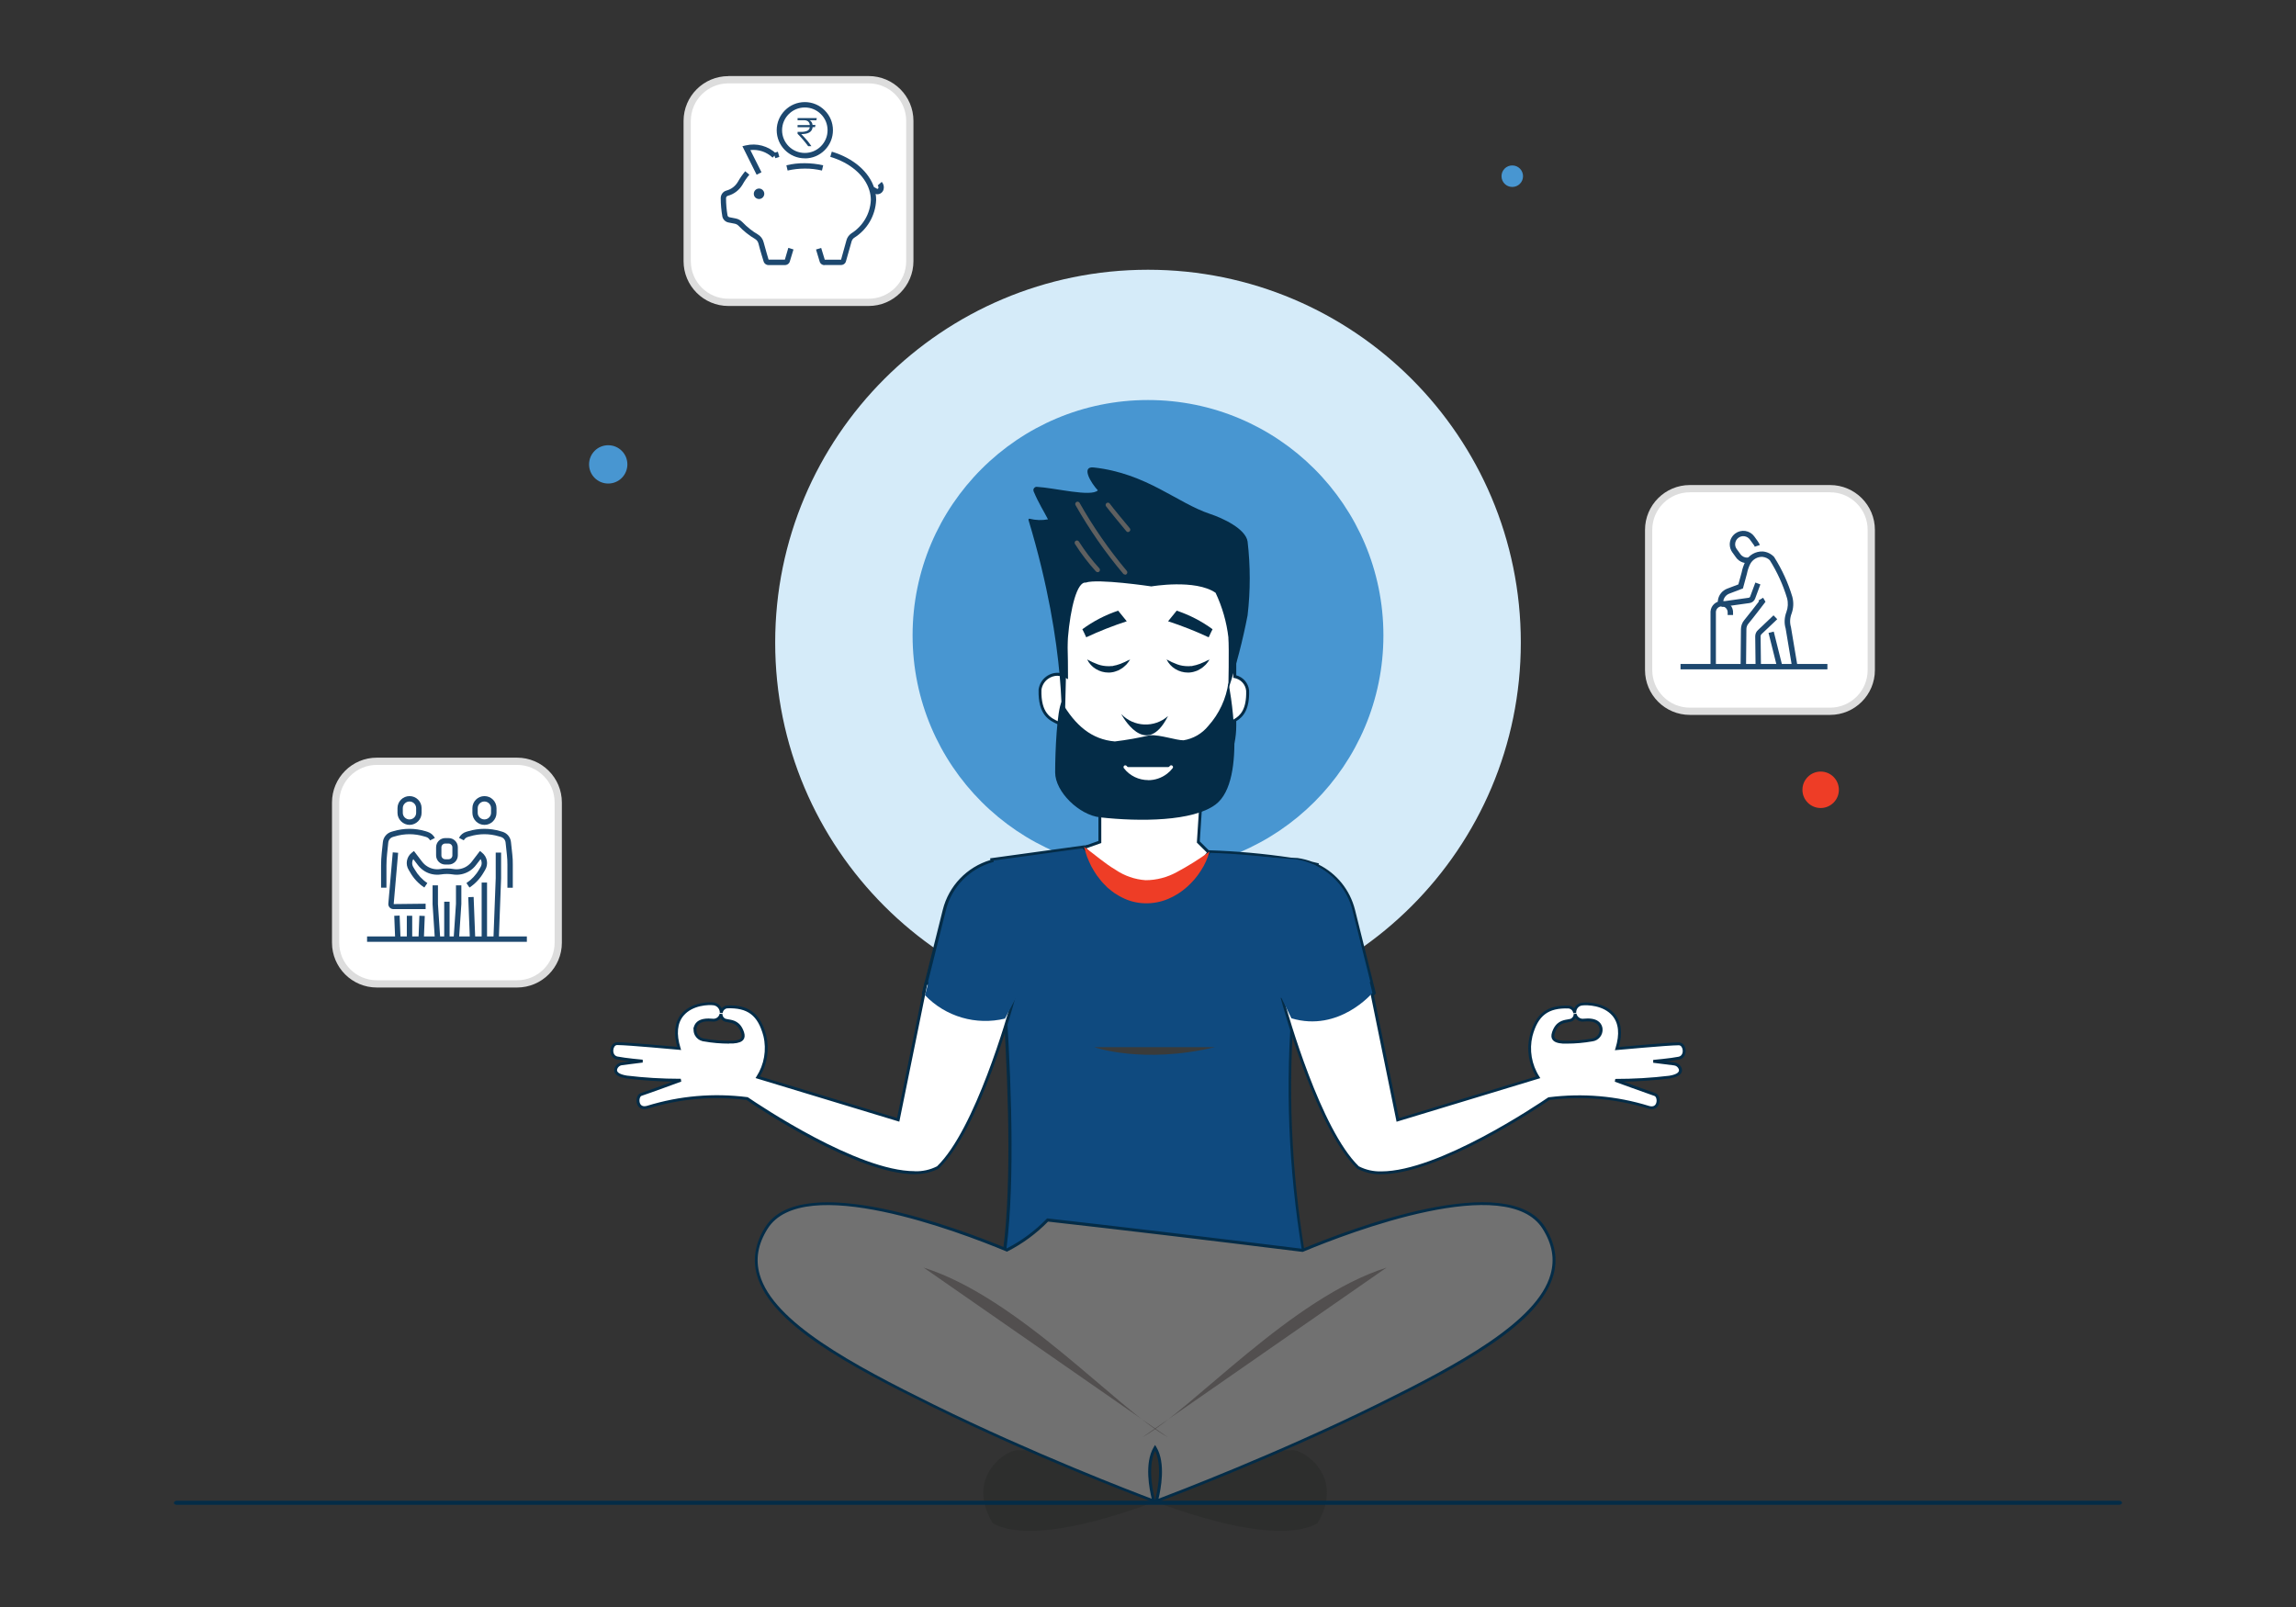
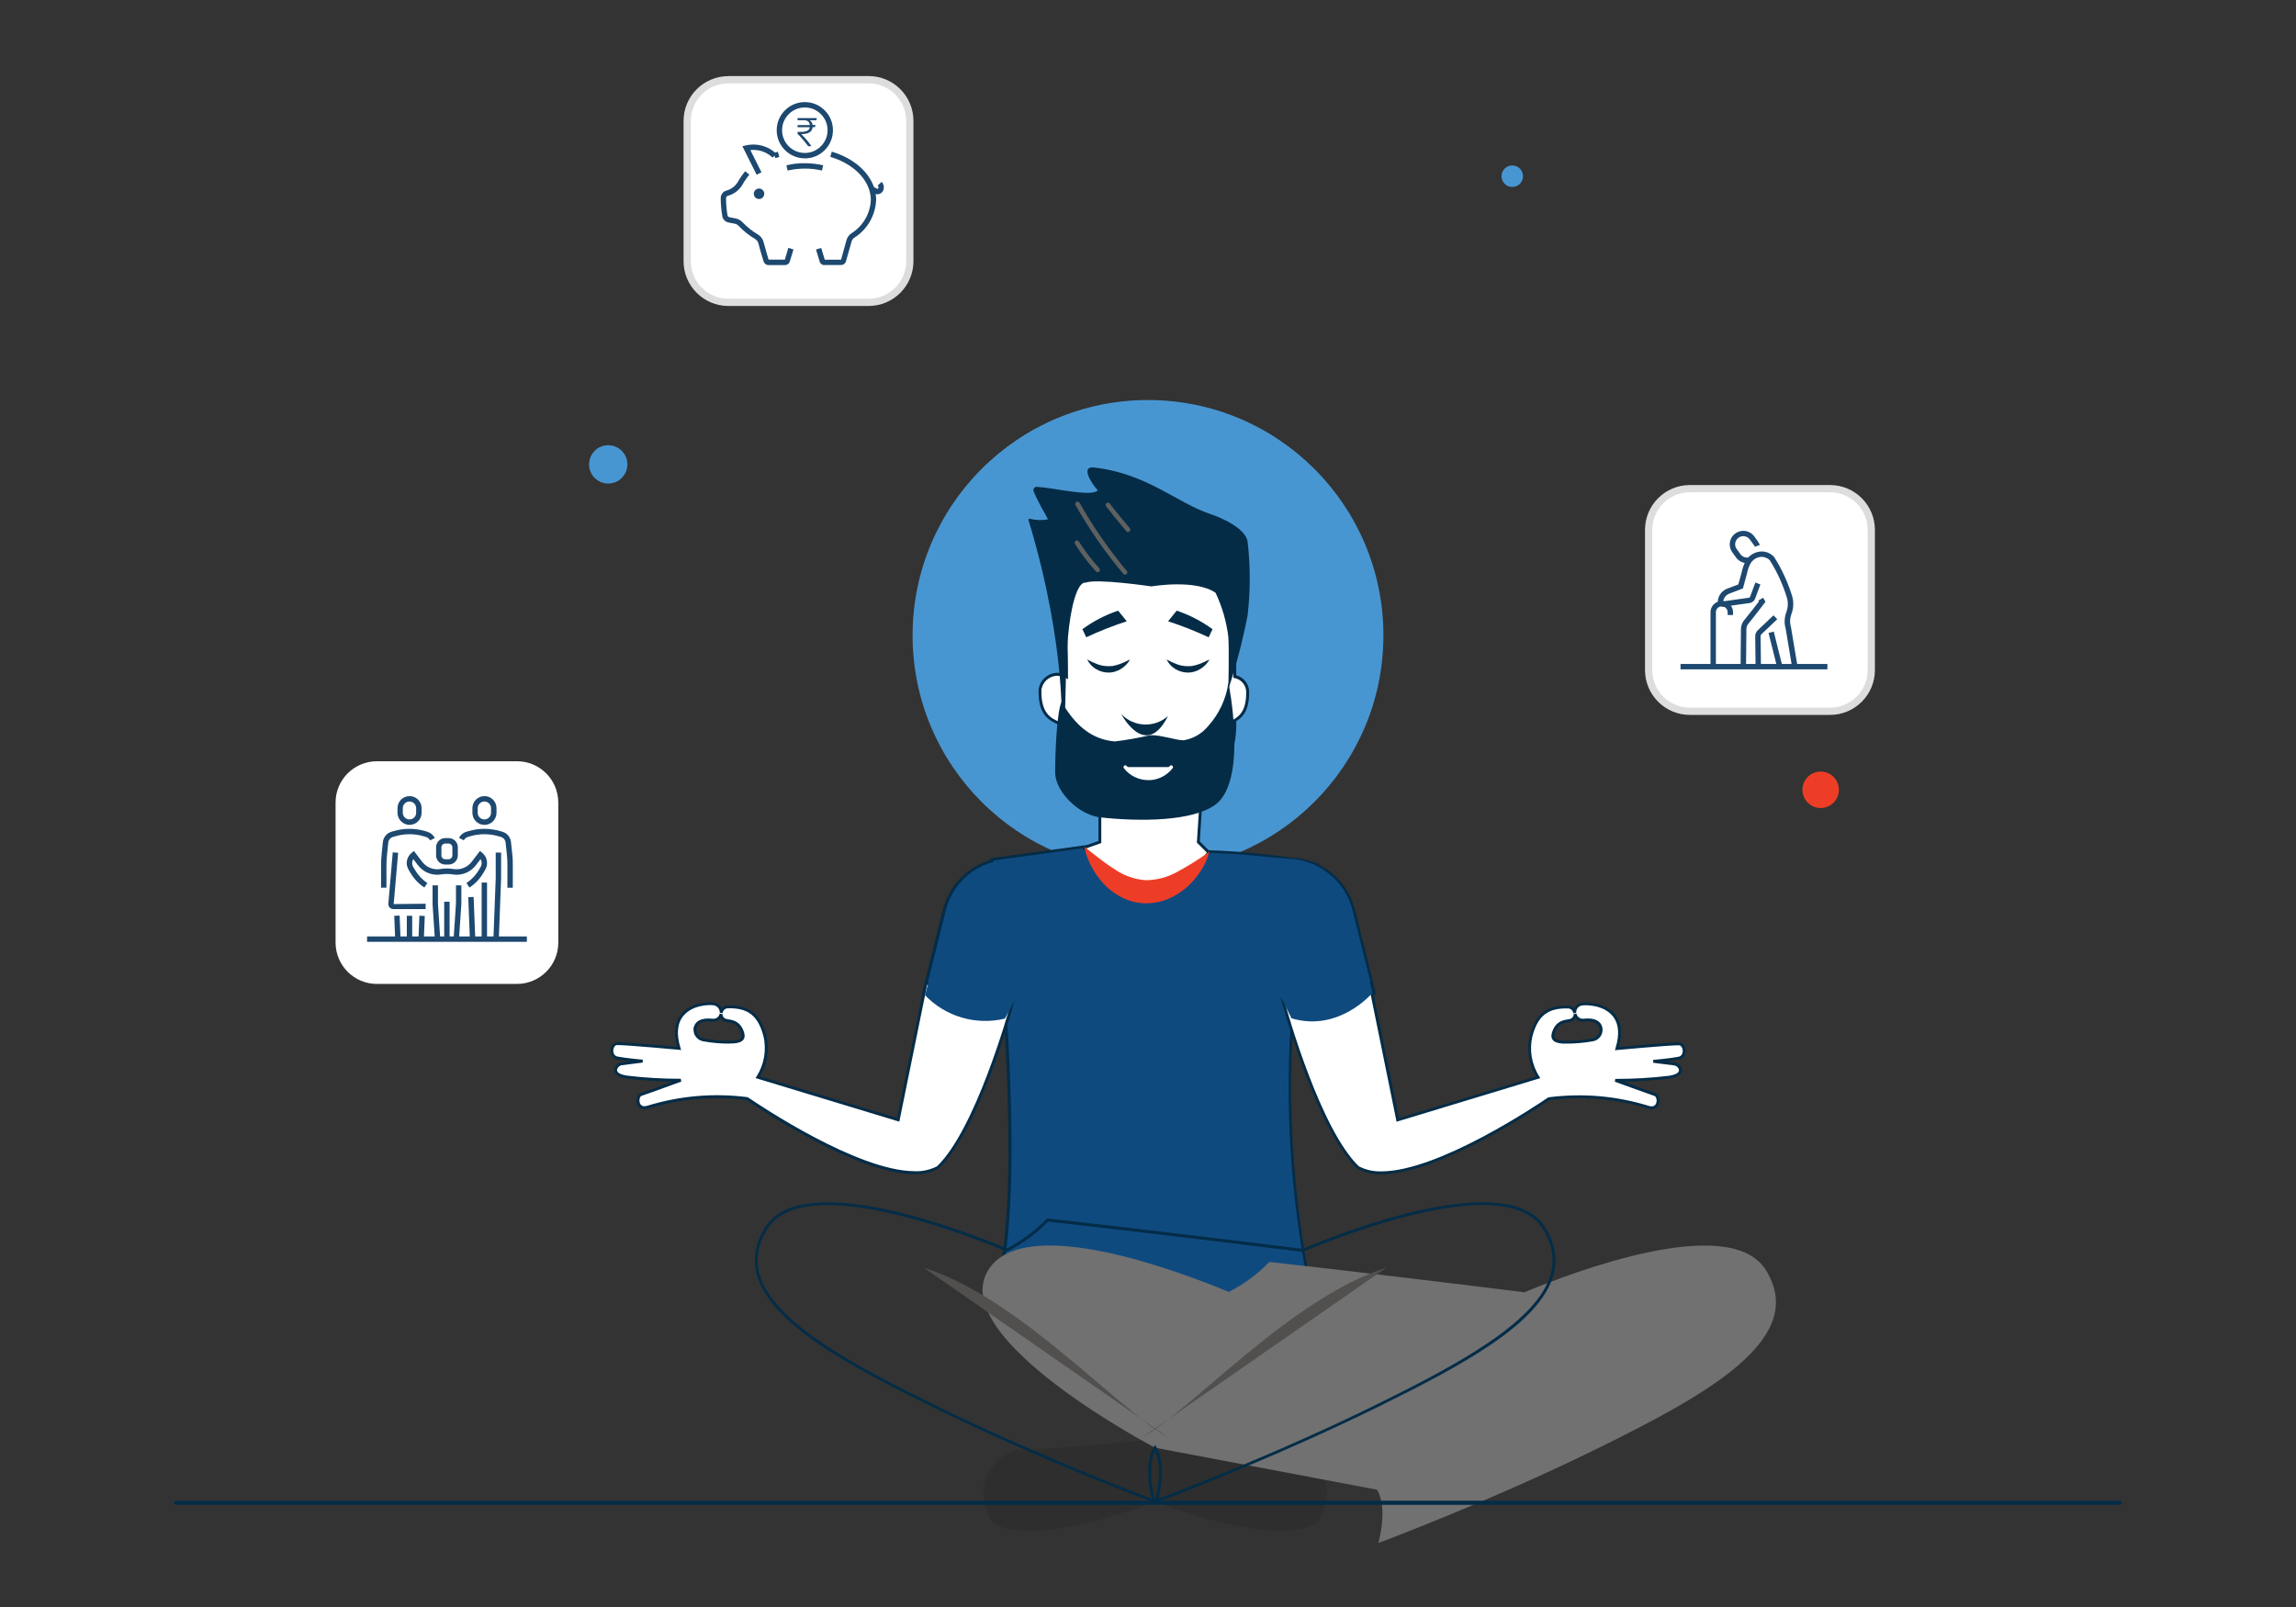
<svg xmlns="http://www.w3.org/2000/svg" id="Layer_1" data-name="Layer 1" viewBox="0 0 320 224">
  <rect x="0" y="0" width="320" height="224" fill="#333333" stroke="none" />
  <defs>
    <style>
      .cls-1 {
        fill: #1d486f;
      }

      .cls-2, .cls-3 {
        fill: #fff;
      }

      .cls-4 {
        fill: #717171;
      }

      .cls-5, .cls-6 {
        fill: #0f4a7f;
      }

      .cls-7, .cls-3, .cls-6, .cls-8, .cls-9, .cls-10, .cls-11, .cls-12, .cls-13 {
        fill-rule: evenodd;
      }

      .cls-7, .cls-14 {
        fill: #042c47;
      }

      .cls-15 {
        fill: none;
      }

      .cls-16 {
        fill: #ddd;
      }

      .cls-8, .cls-17 {
        fill: #4896d1;
      }

      .cls-9 {
        fill: #3a3b3a;
      }

      .cls-10 {
        fill: #5f6060;
      }

      .cls-18 {
        fill: #d5ebf9;
      }

      .cls-11 {
        fill: #2d2e2d;
      }

      .cls-12 {
        fill: #ee3d26;
      }

      .cls-13 {
        fill: #524f4f;
      }
    </style>
  </defs>
  <rect class="cls-15" width="320" height="224" />
  <g id="Group_37881" data-name="Group 37881">
    <g id="Path_38065" data-name="Path 38065">
-       <path class="cls-18" d="M211.96,89.56c0,28.69-23.26,51.96-51.96,51.96s-51.96-23.26-51.96-51.96,23.26-51.96,51.96-51.96h0c28.69,0,51.96,23.26,51.96,51.96" />
-     </g>
+       </g>
    <g id="Path_38066" data-name="Path 38066">
      <path class="cls-17" d="M192.81,88.57c0,18.12-14.69,32.81-32.81,32.81s-32.81-14.69-32.81-32.81,14.69-32.81,32.81-32.81h0c18.12,0,32.81,14.69,32.81,32.81" />
    </g>
    <g id="Path_38067" data-name="Path 38067">
      <path class="cls-5" d="M140.15,176.06c-.12-.09-.23-.17-.35-.26,1.42-8.63,1.06-22.38.33-34.1l-.11.24c-6.64,1.99-11.29-3.54-11.29-3.54l2.89-11.55c.83-3.31,3.37-5.92,6.65-6.83l-.02-.21,12.84-1.77.02.03.2-.03-.09.2c8.81,13.4,17.36.47,17.36.47,3.81.12,7.62.46,11.39,1.02l.92.05c.68.1,1.34.27,1.98.51.26.06.51.12.76.19l-.03.12c2.55,1.22,4.43,3.51,5.11,6.25l2.88,11.55s-4.65,5.53-11.29,3.54l-.14-.29c-.83,11.71-.19,23.48,1.91,35.04l-.86.55c-12.62,8.11-28.93,7.64-41.06-1.18" />
    </g>
    <g id="Path_38068" data-name="Path 38068">
      <path class="cls-14" d="M161.52,183.27c-7.54,0-15.06-2.36-21.5-7.04l-.31-.22h0s-.15-.11-.15-.11l.02-.12c1.45-8.81,1-23.04.36-33.6-6.63,1.91-11.33-3.58-11.38-3.64l-.07-.08,2.91-11.65c.83-3.32,3.36-5.96,6.63-6.93l-.03-.24,13.16-1.81.02.03.44-.07-.2.44c2.59,3.91,5.41,5.89,8.36,5.9,0,0,0,0,0,0,4.88,0,8.55-5.46,8.59-5.52l.06-.09h.11c3.81.12,7.65.47,11.41,1.03l.9.05c.71.1,1.38.28,2.04.52.23.05.49.12.74.18l.19.05-.04.16c2.54,1.26,4.38,3.56,5.07,6.31l2.91,11.65-.07.08c-.05.06-4.77,5.56-11.42,3.63-.78,11.53-.12,23.13,1.94,34.5l.02.13-.97.62c-6.08,3.91-12.94,5.85-19.79,5.85ZM140.57,176.12c12.12,8.62,27.99,9.01,40.53.95l.74-.48c-2.08-11.52-2.72-23.28-1.89-34.96l.05-.74.43.87c5.97,1.74,10.34-2.78,10.93-3.43l-2.86-11.45c-.67-2.69-2.5-4.93-5.01-6.12l-.15-.07.02-.09c-.18-.05-.37-.09-.56-.14-.65-.24-1.3-.41-1.96-.51l-.9-.05c-3.73-.56-7.52-.9-11.27-1.02-.53.76-4.06,5.6-8.86,5.61h0c-3.12,0-6.07-2.08-8.76-6.17l-.06-.09h0s-12.51,1.72-12.51,1.72l.02.19-.16.05c-3.21.89-5.71,3.45-6.51,6.69l-2.86,11.45c.58.64,4.95,5.17,10.93,3.43l.07-.16.38.07c.66,10.58,1.13,25.04-.31,34.02l.04.03c.07.05.14.1.21.15l.31.22h0Z" />
    </g>
    <g id="Path_38069" data-name="Path 38069">
      <path class="cls-3" d="M153.29,109.18v8.18l-2.24.8s5.29,5.74,8.85,6.59,4.96-2.74,5.41-3.18c.75-.6,1.54-1.15,2.36-1.66l.79-1.1-1.44-1.44.66-10.18-14.39,1.99Z" />
    </g>
    <g id="Path_38070" data-name="Path 38070">
      <path class="cls-14" d="M160.96,125.08c-.34,0-.71-.04-1.1-.14-3.58-.86-8.73-6.41-8.95-6.65l-.21-.22,2.39-.85v-8.22l14.8-2.05-.67,10.33,1.5,1.5-.94,1.29c-.81.5-1.6,1.06-2.34,1.65-.04.04-.15.21-.27.41-.58.93-1.83,2.95-4.21,2.95ZM151.41,118.25c1.01,1.06,5.47,5.58,8.54,6.31,2.83.67,4.21-1.56,4.88-2.64.14-.23.25-.4.34-.49.76-.61,1.55-1.16,2.36-1.67l.67-.93-1.39-1.38.65-10.03-13.97,1.94v8.15l-2.09.74Z" />
    </g>
    <g id="Path_38071" data-name="Path 38071">
      <path class="cls-2" d="M104.12,153.13c-4.67-.59-9.4-.18-13.9,1.2-1.55.44-1.55-1.55-.88-1.77,1.22-.41,5.53-1.99,5.53-1.99-2.52,0-5.03-.14-7.53-.44-1.55-.26-1.67-.82-1.5-1.24.14-.32.43-.55.77-.61l2.94-.37s-2.43-.22-3.54-.44-.88-1.99,0-1.99c1.55,0,8.63.66,8.63.66-1.77-5.76,3.32-6.42,4.87-6.2.6.11,1.03.65,1,1.26.05-.44.39-.79.83-.84,2.81-.1,4.4.88,5.24,4.01.48,1.98.12,4.08-.98,5.79l19.57,5.94,3.88-19.05,12.2,2.2s-4.79,17.95-10.54,23.49c-1,.51-2.11.76-3.24.73-7.97,0-21.63-9.16-23.36-10.34M96.91,143.18c-.2.76.24,1.53,1,1.73,0,0,0,0,0,0,.07.02.15.03.22.04,1.33.24,2.68.34,4.03.3,1.31-.08,1.57-.57,1.33-1.33-.66-1.99-2.2-1.42-2.66-1.86-.09-.08-.17-.18-.24-.28-.08-.14-.11-.3-.09-.46-.1.55-.61.93-1.17.87-.19-.02-.38-.03-.58-.03-1.2,0-1.68.47-1.85,1.02h0Z" />
    </g>
    <g id="Path_38072" data-name="Path 38072">
      <path class="cls-14" d="M127.71,163.67c-.08,0-.16,0-.24,0h-.01c-8,0-21.68-9.15-23.41-10.34-4.66-.59-9.29-.18-13.77,1.2-.88.25-1.35-.19-1.5-.69-.17-.56,0-1.3.5-1.46.83-.28,3.13-1.11,4.49-1.61-2.15-.03-4.31-.18-6.44-.44-.89-.15-1.42-.4-1.63-.78-.12-.22-.13-.47-.03-.73.17-.39.51-.66.92-.73l1.22-.15c-.66-.08-1.36-.17-1.83-.27-.7-.14-.96-.8-.9-1.35.06-.61.45-1.04.94-1.04,1.38,0,6.99.51,8.36.64-.54-1.95-.34-3.5.6-4.61,1.23-1.44,3.45-1.72,4.57-1.57.47.09.85.4,1.04.81.18-.21.45-.36.74-.4,3.05-.11,4.64,1.1,5.46,4.16.47,1.95.15,4.02-.87,5.73l19.11,5.8,3.87-19.03,12.61,2.27-.06.21c-.2.74-4.87,18.07-10.6,23.58l-.05.03c-.96.49-2.02.75-3.1.75ZM127.48,163.26c1.08.04,2.16-.2,3.12-.69,5.31-5.13,9.85-21.14,10.41-23.16l-11.79-2.13-3.88,19.07-20.04-6.08.14-.22c1.07-1.66,1.42-3.72.96-5.64-.77-2.88-2.19-3.96-5.04-3.86-.33.04-.61.32-.64.66l-.4-.03c.02-.51-.34-.96-.84-1.05-.69-.1-2.95-.04-4.2,1.43-.89,1.05-1.04,2.56-.44,4.51l.09.29-.3-.03c-.07,0-7.09-.66-8.61-.66-.33,0-.51.35-.54.68-.04.36.1.82.58.92,1.08.22,3.5.44,3.52.44v.4s-2.93.37-2.93.37c-.27.05-.5.23-.61.49-.06.14-.05.27,0,.38.1.18.42.43,1.34.58,2.43.29,4.9.44,7.36.44.05,0,.09,0,.14,0l.07.39s-4.32,1.59-5.54,1.99c-.21.07-.37.55-.24.97.13.42.49.57,1.01.42,4.55-1.4,9.25-1.81,13.98-1.21l.09.03c1.54,1.05,15.28,10.29,23.23,10.29h.01ZM101.63,145.47c-1.19,0-2.37-.1-3.53-.31-.07,0-.16-.02-.24-.05-.42-.11-.76-.38-.98-.75-.17-.29-.24-.62-.21-.94h-.05s.09-.29.09-.29c.23-.77.92-1.16,2.04-1.16.2,0,.4.01.6.03.45.05.87-.26.95-.71l.4.06c-.01.12.01.24.07.34.05.08.12.16.2.23.1.09.31.13.57.17.66.11,1.65.27,2.15,1.77.14.43.12.77-.06,1.03-.22.33-.7.51-1.45.56-.18,0-.37,0-.55,0ZM97.12,143.17l-.02.07c-.08.31-.04.64.12.92.16.28.42.48.74.57.06.02.13.03.19.04,1.33.24,2.67.34,4.01.3.6-.04.99-.17,1.14-.39.1-.15.11-.37,0-.68-.42-1.27-1.21-1.4-1.83-1.5-.32-.05-.59-.1-.78-.28-.09-.09-.18-.19-.25-.3-.26.33-.69.53-1.13.48-.19-.02-.37-.03-.56-.03-.89,0-1.43.26-1.63.8Z" />
    </g>
    <g id="Path_38073" data-name="Path 38073">
      <path class="cls-2" d="M189.29,162.74c-5.76-5.53-10.54-23.49-10.54-23.49l12.2-2.2,3.88,19.05,19.57-5.94c-1.11-1.72-1.46-3.81-.98-5.79.84-3.13,2.44-4.11,5.24-4.01.44.05.79.4.83.84,0-.09,0-.18.02-.27.06-.52.47-.93.99-.99,1.55-.22,6.64.44,4.87,6.2,0,0,7.08-.66,8.63-.66.89,0,1.1,1.77,0,1.99s-3.54.44-3.54.44l2.94.37c.34.06.63.29.77.61.17.42.05.98-1.5,1.24-2.5.3-5.01.45-7.53.44,0,0,4.31,1.58,5.53,1.99.66.22.66,2.21-.88,1.77-4.5-1.39-9.24-1.8-13.91-1.2-1.74,1.19-15.39,10.34-23.36,10.34-1.12.04-2.24-.21-3.24-.72M219.41,141.8c-.07.1-.15.2-.24.28-.46.45-2-.13-2.66,1.86-.25.76.02,1.24,1.33,1.33,1.35.04,2.7-.06,4.03-.3.78-.08,1.34-.78,1.26-1.55,0-.07-.02-.15-.04-.22-.18-.63-.8-1.15-2.42-.98-.56.06-1.07-.32-1.17-.87.02.16-.02.32-.1.45h0Z" />
    </g>
    <g id="Path_38074" data-name="Path 38074">
      <path class="cls-14" d="M192.3,163.68c-1.07,0-2.14-.26-3.1-.76l-.05-.03c-5.73-5.51-10.4-22.84-10.6-23.58l-.06-.21,12.61-2.27,3.87,19.03,19.11-5.8c-1.02-1.71-1.34-3.78-.87-5.72.82-3.07,2.41-4.27,5.45-4.16.29.03.55.17.74.38.18-.42.59-.74,1.07-.79,1.11-.16,3.34.13,4.56,1.56.94,1.1,1.14,2.65.6,4.61,1.37-.13,6.98-.64,8.36-.64.49,0,.88.43.94,1.04.05.55-.2,1.21-.9,1.35-.47.09-1.17.19-1.82.26l1.21.15c.42.07.76.34.93.72.11.26.1.52-.02.73-.21.38-.75.63-1.63.78-2.14.26-4.3.41-6.45.44,1.36.5,3.66,1.33,4.49,1.61.49.16.66.9.49,1.46-.15.5-.63.94-1.5.69-4.49-1.38-9.13-1.79-13.78-1.2-1.74,1.18-15.43,10.34-23.43,10.34-.07,0-.15,0-.22,0ZM189.4,162.58c.96.49,2.03.73,3.11.7,7.95,0,21.71-9.25,23.25-10.3l.09-.03c4.73-.6,9.44-.2,13.99,1.21.51.15.87,0,1-.43.13-.41-.03-.89-.24-.96-1.21-.41-5.5-1.98-5.54-1.99l.07-.39c2.5,0,5.02-.14,7.5-.44.92-.15,1.23-.4,1.33-.58.06-.11.06-.24,0-.38-.11-.25-.34-.44-.62-.48l-2.93-.37v-.4s2.45-.22,3.53-.44c.46-.09.62-.53.58-.92-.03-.33-.22-.68-.54-.68-1.52,0-8.54.66-8.61.66l-.3.03.09-.29c.6-1.95.45-3.47-.44-4.52-1.26-1.47-3.52-1.52-4.21-1.43-.43.05-.77.39-.82.81-.02.09-.02.16-.02.24l-.4.03c-.04-.35-.31-.62-.66-.66-2.84-.1-4.26.98-5.03,3.86-.46,1.92-.11,3.97.96,5.63l.14.22-20.04,6.08-.04-.22-3.84-18.86-11.79,2.13c.56,2.02,5.1,18.03,10.41,23.16ZM218.37,145.47c-.18,0-.36,0-.54,0-.76-.05-1.24-.23-1.46-.57-.18-.26-.19-.6-.05-1.03.5-1.49,1.49-1.66,2.15-1.77.25-.04.47-.08.57-.17.08-.07.15-.15.21-.24.06-.1.08-.22.07-.34l.4-.06c.08.44.51.76.95.71,1.85-.2,2.45.51,2.63,1.13.02.08.04.17.05.25.09.89-.56,1.68-1.44,1.78-1.15.2-2.34.31-3.52.31ZM219.56,141.92c-.07.11-.16.21-.25.3-.18.18-.46.22-.78.28-.63.1-1.41.23-1.83,1.5-.1.3-.1.52,0,.68.15.22.53.35,1.15.39,1.33.04,2.67-.06,3.99-.3.68-.07,1.17-.67,1.1-1.34,0-.06-.02-.13-.04-.19-.2-.69-.94-.97-2.2-.84-.44.05-.87-.15-1.13-.48Z" />
    </g>
    <g id="Path_38075" data-name="Path 38075">
      <path class="cls-11" d="M161.16,200.59s-17.93,1.77-19.26,1.55-7.52,3.54-3.54,10.18c6.64,3.76,24.06-3.58,24.06-3.58,0,0,3.38-8.6-1.26-8.15" />
    </g>
    <g id="Path_38076" data-name="Path 38076">
      <path class="cls-11" d="M160.82,200.59s17.93,1.77,19.26,1.55,7.52,3.54,3.54,10.18c-6.64,3.76-24.06-3.58-24.06-3.58,0,0-3.38-8.6,1.26-8.15" />
    </g>
    <g id="Path_38077" data-name="Path 38077">
      <path class="cls-2" d="M155.59,111.77l-.22-.1c-4-1.85-6.61-5.79-6.76-10.19-.14-.02-.27-.1-.35-.22-.65-.82-3.45-.54-3.3-5.14.2-1.36,1.47-2.3,2.82-2.09.31.05.61.15.88.31,0-2.83-.06-5.52-.21-8.3-.56-4.74,1.97-9.3,6.28-11.35l17.38,2.65v16.98c.96.19,1.69.99,1.79,1.96.09,2.7-.89,3.64-1.79,4.15v.77c0,6.43-5.2,11.64-11.63,11.64-1.69,0-3.35-.36-4.88-1.07" />
    </g>
    <g id="Path_38078" data-name="Path 38078">
      <path class="cls-14" d="M160.46,113.04c-1.7,0-3.42-.38-4.96-1.09h0s-.22-.1-.22-.1c-4.05-1.87-6.67-5.77-6.87-10.22-.13-.05-.25-.15-.33-.26-.12-.16-.41-.29-.73-.44-1.08-.5-2.71-1.24-2.6-4.83.11-.73.48-1.36,1.06-1.79.58-.43,1.28-.61,1.99-.5.23.03.44.09.65.18,0-2.89-.07-5.43-.21-7.97-.57-4.81,2-9.46,6.39-11.54l.06-.03,17.61,2.69v16.99c.97.26,1.68,1.08,1.79,2.1.09,2.76-.89,3.75-1.79,4.29v.66c0,6.53-5.3,11.84-11.83,11.84h0ZM147.41,94.19c-.49,0-.96.16-1.36.45-.49.36-.81.9-.9,1.5-.1,3.3,1.33,3.95,2.37,4.43.37.17.7.32.89.56.06.09.14.14.23.15l.16.03v.17c.15,4.35,2.69,8.19,6.65,10.01l.22.1c1.49.69,3.15,1.05,4.79,1.05h0c6.31,0,11.43-5.14,11.43-11.44v-.89l.1-.06c.83-.47,1.77-1.34,1.69-3.97-.09-.88-.75-1.6-1.63-1.77l-.16-.03v-16.97l-17.15-2.62c-4.2,2.02-6.66,6.48-6.11,11.12.15,2.65.22,5.29.22,8.32v.35l-.3-.17c-.25-.15-.52-.24-.81-.28-.11-.02-.23-.03-.34-.03Z" />
    </g>
    <g id="Path_38079" data-name="Path 38079">
      <path class="cls-7" d="M171.21,95.15s2.77,13.57-1.79,16.99c-3.15,2.36-10.54,2.41-16.1,1.79-2.94-.33-6.26-3.58-6.26-6.26,0-3.07.26-8.6.9-9.84,1.89,3.29,4.2,5.25,7.42,5.52,1.65-.2,3.29-.49,4.91-.87,1.43-.07,3.62.71,4.66.71,1.36-.22,2.58-.93,3.45-2,1.52-1.69,2.5-3.8,2.81-6.05" />
    </g>
    <g id="Path_38080" data-name="Path 38080">
      <path class="cls-7" d="M171.21,88.89c-.25-2.17-.86-4.29-1.79-6.26-2.82-1.95-8.95-.89-8.95-.89,0,0-7.52-1.12-9.15-.53-1.2-.16-2.13,3.52-2.48,7.68-.53,6.36-.17,14.16-.89,13.42-.04-.04.89-11.63-4.6-29.81-.04-.12.04-.23.16-.19.84.21,1.71.24,2.55.08-.55-1.09-1.3-2.22-2-3.9-.1-.23.01-.5.25-.6,0,0,0,0,0,0,.06-.02.12-.04.19-.03,2.52.14,7.57,1.45,8.51.49-.97-1.03-2.39-3.4-.57-3.19,7.4.82,11.61,4.96,16.25,6.49,1.71.57,4.91,2.04,5.19,3.83.4,3.42.4,6.87,0,10.29-.67,3.48-1.56,6.92-2.68,10.29,0,0,.12-5.76,0-7.16" />
    </g>
    <g id="Path_38081" data-name="Path 38081">
      <path class="cls-10" d="M152.98,79.75c-.09,0-.18-.03-.24-.1-1.08-1.19-2.06-2.47-2.92-3.83-.09-.15-.04-.35.11-.44s.35-.04.44.11h0c.84,1.32,1.79,2.57,2.85,3.73.12.13.11.34-.02.46-.06.05-.14.08-.22.08" />
    </g>
    <g id="Path_38082" data-name="Path 38082">
      <path class="cls-10" d="M156.8,80.09c-.09,0-.17-.04-.24-.1-2.51-2.97-4.73-6.18-6.65-9.56-.1-.15-.05-.35.1-.45.15-.1.35-.05.45.1,0,.01.01.02.02.04,1.89,3.34,4.08,6.5,6.55,9.44.12.13.12.33-.01.46-.06.06-.14.09-.22.09" />
    </g>
    <g id="Path_38083" data-name="Path 38083">
      <path class="cls-10" d="M157.23,74.17c-.1,0-.19-.04-.25-.12-2.4-2.89-2.8-3.45-2.82-3.47-.11-.14-.08-.34.06-.45.14-.11.34-.08.45.06,0,0,0,.01.01.02.02.03.43.6,2.78,3.42.11.14.1.34-.04.45-.06.05-.13.08-.21.08" />
    </g>
    <g id="Path_38084" data-name="Path 38084">
      <path class="cls-7" d="M156.27,99.53s3.38,6.48,6.52.28c-1.9,1.68-4.78,1.55-6.52-.28" />
    </g>
    <g id="Path_38085" data-name="Path 38085">
      <path class="cls-7" d="M151.39,88.83c1.84-.86,3.72-1.6,5.65-2.23l-1.2-1.48c-1.79.6-3.47,1.47-4.99,2.59,0,0,.34.64.54,1.12" />
    </g>
    <g id="Path_38086" data-name="Path 38086">
      <path class="cls-7" d="M168.45,88.83c-1.84-.86-3.72-1.6-5.65-2.23l1.2-1.48c1.79.6,3.48,1.47,5,2.59,0,0-.34.64-.54,1.12" />
    </g>
    <g id="Path_38087" data-name="Path 38087">
      <path class="cls-7" d="M151.52,91.92c.48.27.98.5,1.5.69.47.17.97.25,1.48.25.12,0,.25,0,.37-.02h.19c.06-.02.12-.03.18-.05l.37-.08c.12-.04.24-.08.37-.12.06-.02.13-.03.19-.06l.18-.08c.12-.05.25-.11.38-.16.25-.12.49-.25.78-.36-.16.25-.33.49-.53.71-.11.11-.22.21-.33.3-.11.1-.23.19-.37.27-.13.08-.26.16-.4.23-.14.06-.29.11-.44.16-.15.05-.3.09-.46.11-.16.03-.31.04-.47.04-.63,0-1.25-.17-1.78-.5-.52-.31-.93-.77-1.2-1.31" />
    </g>
    <g id="Path_38088" data-name="Path 38088">
      <path class="cls-7" d="M162.59,91.92c.48.27.98.5,1.5.69.47.17.97.25,1.48.25.12,0,.25,0,.37-.02h.19c.06-.02.12-.03.18-.05l.37-.08c.12-.04.24-.08.37-.12.06-.02.13-.03.19-.06l.18-.08c.12-.05.25-.11.38-.16.25-.12.49-.25.78-.36-.15.25-.33.49-.53.71-.11.11-.22.21-.33.3-.11.1-.23.19-.37.27-.13.08-.26.16-.4.23-.14.06-.29.12-.44.16-.15.05-.3.09-.46.11-.16.03-.31.04-.47.04-.63,0-1.25-.17-1.78-.5-.52-.31-.93-.77-1.2-1.31" />
    </g>
    <g id="Path_38089" data-name="Path 38089">
      <path class="cls-3" d="M156.84,106.92c1.37,1.77,3.91,2.09,5.68.72.27-.21.51-.45.72-.72" />
    </g>
    <g id="Path_38090" data-name="Path 38090">
      <path class="cls-2" d="M160.04,108.74c-1.29,0-2.56-.57-3.4-1.66-.08-.11-.06-.27.04-.35.11-.08.27-.06.35.04,1.28,1.66,3.67,1.96,5.33.68.25-.2.48-.42.68-.68.08-.11.24-.13.35-.04.11.08.13.24.04.35-.22.29-.48.55-.77.77-.78.6-1.71.9-2.63.9Z" />
    </g>
    <g id="Path_38091" data-name="Path 38091">
-       <path class="cls-9" d="M152.5,145.96s6.74,2.41,16.86,0" />
-     </g>
+       </g>
    <g id="Path_38092" data-name="Path 38092">
      <path class="cls-12" d="M168.57,118.7c-.26.94-.66,1.84-1.2,2.66-.53.84-1.18,1.6-1.92,2.26-.78.7-1.67,1.27-2.64,1.68-1.03.43-2.14.64-3.25.61-1.12-.03-2.23-.31-3.22-.83-.24-.12-.47-.25-.7-.4-.11-.07-.23-.14-.34-.21s-.21-.16-.32-.24c-.2-.16-.41-.32-.61-.49l-.54-.55c-.09-.09-.18-.18-.26-.28l-.24-.3c-.16-.2-.31-.39-.46-.59-.28-.41-.53-.83-.77-1.26-.21-.44-.42-.88-.59-1.33-.16-.46-.3-.93-.41-1.4,1.56,1.16,2.92,2.35,4.36,3.2,1.25.85,2.7,1.36,4.21,1.46,1.52,0,3.02-.4,4.35-1.13,1.58-.85,3.11-1.8,4.56-2.86" />
    </g>
    <g id="Path_38093" data-name="Path 38093">
      <path class="cls-6" d="M179.99,141.94c6.64,1.99,11.29-3.54,11.29-3.54l-2.89-11.55c-.93-3.73-4.02-6.52-7.82-7.08l-11.87-.85,11.29,23.02Z" />
    </g>
    <g id="Path_38094" data-name="Path 38094">
      <path class="cls-6" d="M140.08,141.98c-4.04.98-8.29-.26-11.16-3.26l2.85-10.64c1.03-3.53,4.08-6.1,7.73-6.52l11.73-.79-11.16,21.21Z" />
    </g>
    <g id="Path_38095" data-name="Path 38095">
-       <path class="cls-4" d="M160.99,201.8c-1.59,2.61-.17,7.43-.17,7.43,0,0-15.49-5.75-30.76-13.28s-29.21-15.27-23.24-24.79c5-7.97,26.61.2,33.51,3.07,2.1-1.07,4.02-2.48,5.66-4.18,10.75,1.2,24.85,2.9,35.55,4.23,6.77-2.82,28.59-11.13,33.63-3.12,5.98,9.52-7.97,17.26-23.24,24.79s-30.76,13.28-30.76,13.28c0,0,1.41-4.82-.18-7.43" />
+       <path class="cls-4" d="M160.99,201.8s-29.21-15.27-23.24-24.79c5-7.97,26.61.2,33.51,3.07,2.1-1.07,4.02-2.48,5.66-4.18,10.75,1.2,24.85,2.9,35.55,4.23,6.77-2.82,28.59-11.13,33.63-3.12,5.98,9.52-7.97,17.26-23.24,24.79s-30.76,13.28-30.76,13.28c0,0,1.41-4.82-.18-7.43" />
    </g>
    <g id="Path_38096" data-name="Path 38096">
      <path class="cls-14" d="M161.12,209.55l-.13-.05-.13.05.03-.09-.14-.05c-.15-.06-15.68-5.84-30.78-13.29-11.8-5.81-22.55-11.59-24.47-18.37-.63-2.23-.25-4.48,1.15-6.7,5.08-8.09,26.94.16,33.68,2.96,2.06-1.06,3.92-2.44,5.53-4.1l.07-.07h.1c9.06,1.02,22.33,2.6,35.5,4.23,6.71-2.8,28.71-11.16,33.82-3.02,1.39,2.22,1.78,4.47,1.15,6.7-1.92,6.78-12.67,12.56-24.47,18.37-15.11,7.44-30.63,13.23-30.78,13.29l-.14.05.03.09ZM160.99,202.22c-1.17,2.39-.15,6.34,0,6.89.15-.55,1.16-4.5,0-6.89ZM160.99,201.42l.17.28c1.37,2.24.6,6,.3,7.21,2.43-.92,16.58-6.33,30.38-13.13,11.25-5.54,22.39-11.51,24.26-18.12.61-2.14.25-4.23-1.1-6.38-4.96-7.89-26.8.45-33.38,3.2l-.05.02h-.05c-13.14-1.63-26.38-3.21-35.45-4.22-1.65,1.68-3.55,3.08-5.65,4.15l-.08.04-.09-.04c-6.56-2.73-28.34-11.01-33.27-3.15-1.35,2.15-1.71,4.24-1.1,6.38,1.88,6.62,13.01,12.58,24.26,18.12,13.8,6.8,27.95,12.22,30.38,13.13-.3-1.21-1.08-4.96.29-7.21l.17-.28Z" />
    </g>
    <g id="Path_38097" data-name="Path 38097">
      <path class="cls-13" d="M159.17,200.37c7.08-3.98,20.8-19.48,34.08-23.68" />
    </g>
    <g id="Path_38098" data-name="Path 38098">
      <path class="cls-13" d="M162.81,200.37c-7.08-3.98-20.8-19.48-34.08-23.68" />
    </g>
    <g id="Path_38107" data-name="Path 38107">
      <path class="cls-14" d="M295.26,209.76H24.74c-.23.02-.45-.07-.49-.2,0,0,0-.02,0-.03-.06-.14.08-.29.32-.34.05,0,.11,0,.16,0h270.52c.23-.02.45.07.49.2,0,0,0,.02,0,.02.06.14-.08.29-.32.34-.06,0-.11,0-.17,0" />
    </g>
    <g id="Path_38120" data-name="Path 38120">
      <path class="cls-8" d="M87.44,64.73c0,1.47-1.19,2.67-2.67,2.67s-2.67-1.19-2.67-2.67,1.19-2.67,2.67-2.67h0c1.47,0,2.67,1.19,2.67,2.67" />
    </g>
    <g id="Path_38121" data-name="Path 38121">
      <path class="cls-8" d="M212.27,24.56c0,.83-.67,1.5-1.5,1.5s-1.5-.67-1.5-1.5.67-1.5,1.5-1.5,1.5.67,1.5,1.5" />
    </g>
    <g id="Path_38122" data-name="Path 38122">
      <path class="cls-12" d="M256.29,110.09c0,1.4-1.14,2.54-2.54,2.54-1.4,0-2.54-1.14-2.54-2.54,0-1.4,1.14-2.54,2.54-2.54,1.41,0,2.54,1.14,2.54,2.54h0" />
    </g>
    <g id="Path_38123" data-name="Path 38123">
      <path class="cls-2" d="M72.06,137.15h-19.54c-3.17,0-5.74-2.58-5.75-5.75v-19.54c0-3.17,2.58-5.74,5.75-5.75h19.54c3.17,0,5.74,2.58,5.75,5.75v19.54c0,3.17-2.58,5.74-5.75,5.75" />
    </g>
    <g id="Path_38124" data-name="Path 38124">
-       <path class="cls-16" d="M52.52,105.61h19.54c3.45,0,6.25,2.8,6.25,6.25v19.54c0,3.45-2.8,6.25-6.25,6.25h-19.54c-3.45,0-6.25-2.8-6.25-6.25v-19.54c0-3.45,2.8-6.25,6.25-6.25M72.06,136.64c2.9,0,5.24-2.35,5.24-5.24v-19.54c0-2.9-2.35-5.24-5.24-5.24h-19.54c-2.9,0-5.24,2.35-5.24,5.24v19.54c0,2.9,2.35,5.24,5.24,5.24h19.54Z" />
-     </g>
+       </g>
    <g id="Line_642" data-name="Line 642">
      <rect class="cls-1" x="51.16" y="130.53" width="22.27" height=".75" />
    </g>
    <g id="Path_38125" data-name="Path 38125">
      <path class="cls-1" d="M67.52,114.98h0c-.92,0-1.68-.75-1.68-1.68v-.65c0-.93.75-1.68,1.68-1.68s1.68.75,1.68,1.68v.65c0,.92-.75,1.68-1.67,1.68ZM67.51,111.72c-.51,0-.93.42-.93.93v.65c0,.51.42.92.93.92h0c.51,0,.93-.42.93-.92v-.65c0-.51-.42-.93-.93-.93Z" />
    </g>
    <g id="Path_38126" data-name="Path 38126">
      <polygon class="cls-1" points="69.52 130.92 68.77 130.89 69.09 122.41 69.09 118.84 69.84 118.84 69.84 122.43 69.52 130.92" />
    </g>
    <g id="Line_643" data-name="Line 643">
      <rect class="cls-1" x="65.39" y="125.03" width=".75" height="5.88" transform="translate(-4.9 2.64) rotate(-2.21)" />
    </g>
    <g id="Line_644" data-name="Line 644">
      <rect class="cls-1" x="67.13" y="123.02" width=".75" height="7.89" />
    </g>
    <g id="Path_38127" data-name="Path 38127">
      <path class="cls-1" d="M71.47,123.74h-.75v-3.23c0-.45-.02-.9-.07-1.34l-.18-1.69c-.03-.39-.29-.71-.66-.82l-.28-.08c-1.32-.4-2.72-.4-4.04,0l-.28.08c-.24.07-.45.25-.57.47l-.67-.34c.21-.41.58-.72,1.02-.85l.28-.08c1.46-.44,3.01-.44,4.48,0l.28.08c.67.2,1.13.78,1.19,1.47l.18,1.68c.05.47.08.94.07,1.42v3.23Z" />
    </g>
    <g id="Path_38128" data-name="Path 38128">
      <path class="cls-1" d="M57.08,114.98v-.38s0,.38,0,.38c-.88,0-1.68-.74-1.68-1.67v-.66c0-.93.75-1.68,1.68-1.68s1.68.75,1.68,1.68v.65c0,.92-.75,1.67-1.67,1.68ZM57.08,114.22h0c.51,0,.92-.42.92-.92v-.65c0-.51-.42-.93-.93-.93s-.93.42-.93.93v.65c0,.51.42.92.92.92h.02Z" />
    </g>
    <g id="Path_38129" data-name="Path 38129">
      <path class="cls-1" d="M53.86,123.73h-.75v-3.08c0-.58.03-1.16.09-1.72l.16-1.53c.06-.68.53-1.26,1.19-1.46l.28-.08c1.46-.44,3.01-.44,4.48,0l.28.09c.44.14.81.45,1.02.86l-.67.33c-.11-.23-.32-.41-.57-.48l-.28-.08c-1.32-.4-2.72-.4-4.04,0l-.28.08c-.37.11-.63.43-.66.82l-.16,1.54c-.06.54-.09,1.1-.09,1.65v3.08Z" />
    </g>
    <g id="Path_38130" data-name="Path 38130">
      <path class="cls-1" d="M59.32,126.72h-4.5c-.39,0-.7-.32-.7-.71l.62-7.2.75.06-.62,7.15,4.45-.05v.75Z" />
    </g>
    <g id="Line_645" data-name="Line 645">
      <rect class="cls-1" x="55" y="127.64" width=".75" height="3.26" transform="translate(-5.02 2.27) rotate(-2.25)" />
    </g>
    <g id="Line_646" data-name="Line 646">
      <rect class="cls-1" x="57.13" y="128.9" width="3.26" height=".75" transform="translate(-72.72 182.93) rotate(-87.75)" />
    </g>
    <g id="Line_647" data-name="Line 647">
      <rect class="cls-1" x="56.7" y="127.65" width=".75" height="3.26" />
    </g>
    <g id="Path_38131" data-name="Path 38131">
      <path class="cls-1" d="M62.53,120.51h-.47c-.7,0-1.28-.57-1.28-1.28v-1.13c0-.7.57-1.28,1.27-1.28h.48c.7,0,1.28.57,1.28,1.28v1.13c0,.7-.57,1.28-1.28,1.28ZM62.05,117.58c-.29,0-.53.24-.53.53v1.13c0,.29.24.53.53.53h.47c.29,0,.53-.24.53-.53v-1.13c0-.29-.24-.53-.53-.53h-.47Z" />
    </g>
    <g id="Path_38132" data-name="Path 38132">
      <polygon class="cls-1" points="63.97 130.93 63.22 130.88 63.55 125.99 63.55 123.41 64.3 123.41 64.3 126.01 63.97 130.93" />
    </g>
    <g id="Path_38133" data-name="Path 38133">
      <polygon class="cls-1" points="60.61 130.93 60.29 126.04 60.29 123.41 61.04 123.41 61.04 126.02 61.36 130.88 60.61 130.93" />
    </g>
    <g id="Line_648" data-name="Line 648">
      <rect class="cls-1" x="61.91" y="125.69" width=".75" height="5.22" />
    </g>
    <g id="Path_38134" data-name="Path 38134">
      <path class="cls-1" d="M65.43,123.71l-.42-.62c.72-.48,1.33-1.13,1.76-1.88l.19-.32c.23-.36.22-.8.02-1.14l-.63.82c-.25.33-.56.62-.91.84-.69.43-1.51.61-2.31.48-.56-.09-1.12-.09-1.68,0-.81.12-1.63-.05-2.31-.48-.35-.23-.66-.51-.91-.84l-.63-.82c-.2.34-.21.77.01,1.13.07.12.14.23.2.33.43.75,1.03,1.4,1.75,1.88l-.42.62c-.82-.54-1.51-1.28-1.99-2.14-.05-.1-.11-.2-.18-.3-.5-.79-.32-1.83.42-2.41l.3-.24,1.13,1.48c.2.26.44.49.72.66.53.34,1.17.47,1.79.38.63-.11,1.28-.11,1.92,0,.62.09,1.26-.04,1.79-.38.28-.18.52-.4.72-.66l1.13-1.48.3.24c.73.58.91,1.61.42,2.41l-.18.3c-.49.86-1.17,1.6-1.99,2.14Z" />
    </g>
    <g id="Path_38135" data-name="Path 38135">
      <path class="cls-2" d="M121.06,42.15h-19.54c-3.17,0-5.74-2.58-5.75-5.75v-19.55c0-3.17,2.58-5.74,5.75-5.75h19.54c3.17,0,5.74,2.58,5.75,5.75v19.55c0,3.17-2.58,5.74-5.75,5.75" />
    </g>
    <g id="Path_38136" data-name="Path 38136">
      <path class="cls-16" d="M101.52,10.6h19.54c3.45,0,6.25,2.8,6.25,6.25v19.55c0,3.45-2.8,6.25-6.25,6.25h-19.54c-3.45,0-6.25-2.8-6.25-6.25v-19.54c0-3.45,2.8-6.25,6.25-6.25M121.06,41.64c2.9,0,5.24-2.35,5.24-5.24v-19.54c0-2.9-2.35-5.24-5.24-5.24h-19.54c-2.9,0-5.24,2.35-5.24,5.24v19.54c0,2.9,2.35,5.24,5.24,5.24h19.54Z" />
    </g>
    <g id="Path_38137" data-name="Path 38137">
      <path class="cls-1" d="M112.17,22.07h0c-2.16,0-3.92-1.76-3.92-3.92,0-2.16,1.76-3.92,3.92-3.92h0c1.05,0,2.03.41,2.77,1.15.74.74,1.15,1.72,1.15,2.77h0c0,1.05-.41,2.04-1.15,2.78-.74.74-1.72,1.15-2.77,1.15ZM112.17,14.98h0c-1.75,0-3.17,1.42-3.17,3.17,0,1.75,1.42,3.17,3.17,3.17h0c.85,0,1.64-.33,2.24-.93.6-.6.93-1.39.93-2.24h0c0-.85-.33-1.65-.93-2.24-.6-.6-1.39-.93-2.24-.93Z" />
    </g>
    <g id="Path_38138" data-name="Path 38138">
      <path class="cls-1" d="M109.41,36.95h-2.29c-.34,0-.63-.23-.71-.56-.01-.03-.46-1.47-.7-2.44-.06-.26-.23-.49-.46-.63-.85-.5-1.62-1.12-2.3-1.83-.15-.16-.34-.27-.56-.31l-.87-.17c-.41-.08-.74-.4-.84-.81-.15-.86-.23-1.72-.23-2.58,0-.5.33-.94.81-1.06.65-.18,1.21-.6,1.56-1.18.3-.53.65-1.04,1.04-1.51l.58.48c-.37.44-.69.91-.97,1.41-.46.76-1.17,1.3-2.02,1.53-.16.04-.26.18-.26.33,0,.82.07,1.63.21,2.43.03.1.13.2.26.23l.87.17c.37.07.7.26.96.53.63.66,1.35,1.24,2.14,1.7.41.25.69.64.8,1.09.24.94.69,2.41.69,2.42h2.27s.48-1.64.48-1.64l.72.22-.5,1.64c-.07.31-.36.54-.7.54Z" />
    </g>
    <g id="Path_38139" data-name="Path 38139">
      <path class="cls-1" d="M114.92,36.96c-.34,0-.63-.23-.7-.56l-.49-1.62.72-.22.5,1.64h2.27s.74-2.66.74-2.66c.09-.4.34-.76.68-1,1.63-1.02,2.65-2.76,2.73-4.66,0-.45-.07-.92-.21-1.37-.64-2.08-2.67-3.82-5.44-4.65l.21-.72c3.01.9,5.23,2.82,5.94,5.14.16.52.24,1.06.24,1.6-.1,2.17-1.24,4.13-3.07,5.27-.18.13-.32.33-.37.57l-.76,2.68c-.07.32-.37.55-.71.54h-2.29Z" />
    </g>
    <g id="Path_38140" data-name="Path 38140">
      <path class="cls-1" d="M108.06,22.05l-.25-.71c.19-.07.4-.14.6-.19l.21.72c-.19.05-.38.12-.56.18Z" />
    </g>
    <g id="Path_38141" data-name="Path 38141">
      <path class="cls-1" d="M114.56,23.77c-.78-.18-1.56-.28-2.39-.27-.82,0-1.61.09-2.4.27l-.17-.73c.84-.2,1.67-.3,2.57-.29.82,0,1.72.1,2.56.29l-.17.73Z" />
    </g>
    <g id="Path_38142" data-name="Path 38142">
      <path class="cls-1" d="M105.45,24.35l-1.98-3.97.46-.11c1.53-.36,3.13.07,4.27,1.16l-.52.54c-.84-.8-1.97-1.18-3.1-1.05l1.55,3.09-.67.34Z" />
    </g>
    <g id="Path_38143" data-name="Path 38143">
      <path class="cls-1" d="M105.79,27.74c-.19,0-.38-.08-.52-.21-.14-.14-.21-.32-.21-.52,0-.4.33-.73.73-.73.4,0,.73.33.73.73h0c0,.4-.33.73-.73.73h0ZM105.77,27.01s0,.02.02.02l-.02-.02Z" />
    </g>
    <g id="Path_38144" data-name="Path 38144">
      <path class="cls-1" d="M122.26,27.08s-.02,0-.02,0c-.24-.03-.4-.12-.52-.2-.07-.04-.14-.08-.19-.1v-.76c.07,0,.14.01.21.04.14.04.26.11.37.18.07.04.15.09.19.09.04,0,.11-.05.12-.12.03-.13,0-.26-.09-.36l.56-.5c.26.28.35.67.26,1.04-.1.4-.46.69-.88.69Z" />
    </g>
    <g id="Path_38145" data-name="Path 38145">
      <path class="cls-1" d="M111.16,18.38h.48c.29.01.58-.03.85-.14.21-.08.35-.28.37-.51h-1.7v-.3h1.7c0-.2-.1-.39-.25-.52-.15-.1-.33-.15-.52-.15h-.93v-.3h2.68l-.06.3h-.95c.12.06.22.16.29.27.07.12.11.25.13.39h.4l-.06.3h-.34c0,.16-.06.31-.14.45-.08.12-.19.23-.32.3-.15.08-.31.14-.49.17-.21.04-.42.05-.63.05.09.09.2.2.33.34s.25.28.39.43.26.31.38.47.23.31.32.45h-.45c-.11-.15-.22-.3-.36-.47-.13-.16-.26-.32-.4-.48-.13-.16-.26-.3-.39-.44-.12-.14-.24-.25-.33-.33v-.3Z" />
    </g>
    <g id="Path_38146" data-name="Path 38146">
      <path class="cls-2" d="M255.06,99.15h-19.54c-3.17,0-5.74-2.58-5.75-5.75v-19.54c0-3.17,2.58-5.74,5.75-5.75h19.54c3.17,0,5.74,2.58,5.75,5.75v19.54c0,3.17-2.58,5.74-5.75,5.75" />
    </g>
    <g id="Path_38147" data-name="Path 38147">
      <path class="cls-16" d="M235.52,67.61h19.54c3.45,0,6.25,2.8,6.25,6.25v19.54c0,3.45-2.8,6.25-6.25,6.25h-19.54c-3.45,0-6.25-2.8-6.25-6.25v-19.54c0-3.45,2.8-6.25,6.25-6.25M255.06,98.64c2.9,0,5.24-2.35,5.24-5.24v-19.54c0-2.9-2.35-5.24-5.24-5.24h-19.54c-2.9,0-5.24,2.35-5.24,5.24v19.54c0,2.9,2.35,5.24,5.24,5.24h19.54Z" />
    </g>
    <g id="Path_38148" data-name="Path 38148">
      <path class="cls-1" d="M249.77,92.99l-.9-5.39c-.22-.72-.18-1.55.11-2.3.22-.61.26-1.27.09-1.91-.56-1.86-1.37-3.65-2.41-5.3-.24-.25-.62-.43-1.03-.47-.68-.03-1.35.35-1.69.98-.21.42-.37.88-.46,1.35-.09.37-.17.66-.26.96-.08.29-.16.58-.25.92l-.05.19-1.91.73c-.44.17-.75.56-.83,1.02v.05s3.56-.5,3.56-.5c.08-.01.15-.07.18-.15l.73-1.97.7.26-.73,1.97c-.12.34-.42.58-.78.63l-3.72.52h-.06c-.47-.13-.72-.55-.62-.96.11-.7.6-1.31,1.29-1.57l1.55-.59c.07-.27.14-.52.21-.76.08-.29.16-.57.25-.91.1-.52.28-1.05.53-1.54.49-.89,1.41-1.42,2.41-1.38.62.05,1.17.33,1.58.76,1.12,1.77,1.96,3.62,2.54,5.55.21.8.17,1.61-.11,2.37-.23.6-.26,1.26-.08,1.86l.91,5.43-.74.12Z" />
    </g>
    <g id="Path_38149" data-name="Path 38149">
      <path class="cls-1" d="M243.34,92.93h-.75s.05-5.22.05-5.22c0-.46.16-.91.46-1.27.47-.56,1.63-2.06,2.05-2.61l-.07-.13.65-.38.33.56-.15.2c-.07.09-1.63,2.14-2.22,2.84-.19.22-.29.5-.29.78l-.05,5.22Z" />
    </g>
    <g id="Path_38150" data-name="Path 38150">
      <path class="cls-1" d="M244.68,92.93l-.05-4.23c0-.35.15-.67.4-.89l2.15-2.04.52.54-2.16,2.05c-.1.09-.16.21-.16.34l.05,4.22h-.75Z" />
    </g>
    <g id="Line_649" data-name="Line 649">
      <rect class="cls-1" x="247.07" y="88.07" width=".75" height="4.93" transform="translate(-14.57 62.72) rotate(-14.04)" />
    </g>
    <g id="Path_38151" data-name="Path 38151">
      <path class="cls-1" d="M243.48,78.49c-.41,0-.8-.13-1.13-.38-.15-.11-.28-.24-.39-.4l-.52-.72c-.23-.31-.36-.71-.36-1.11,0-.6.29-1.16.77-1.52.41-.3.91-.42,1.4-.35.5.08.94.34,1.24.75l.49.68c.14.2.23.36.29.53l-.71.24c-.03-.1-.08-.2-.15-.28l-.53-.73c-.18-.24-.44-.4-.74-.45-.3-.05-.6.03-.85.21-.29.21-.46.55-.46.91,0,.24.08.47.22.66l.53.73c.07.09.14.17.23.23.26.2.59.28.9.21l.15.74c-.12.02-.25.04-.37.04Z" />
    </g>
    <g id="Path_38152" data-name="Path 38152">
      <path class="cls-1" d="M239.15,92.92h-.75v-7.48s0-.12,0-.2c.06-.87.81-1.52,1.68-1.46.87.06,1.52.82,1.46,1.68v.27s-.75,0-.75,0v-.3c.03-.48-.31-.88-.76-.91-.46-.03-.85.31-.88.76,0,.04,0,.08,0,.12v7.51Z" />
    </g>
    <g id="Line_650" data-name="Line 650">
      <rect class="cls-1" x="234.22" y="92.55" width="20.47" height=".75" />
    </g>
  </g>
</svg>